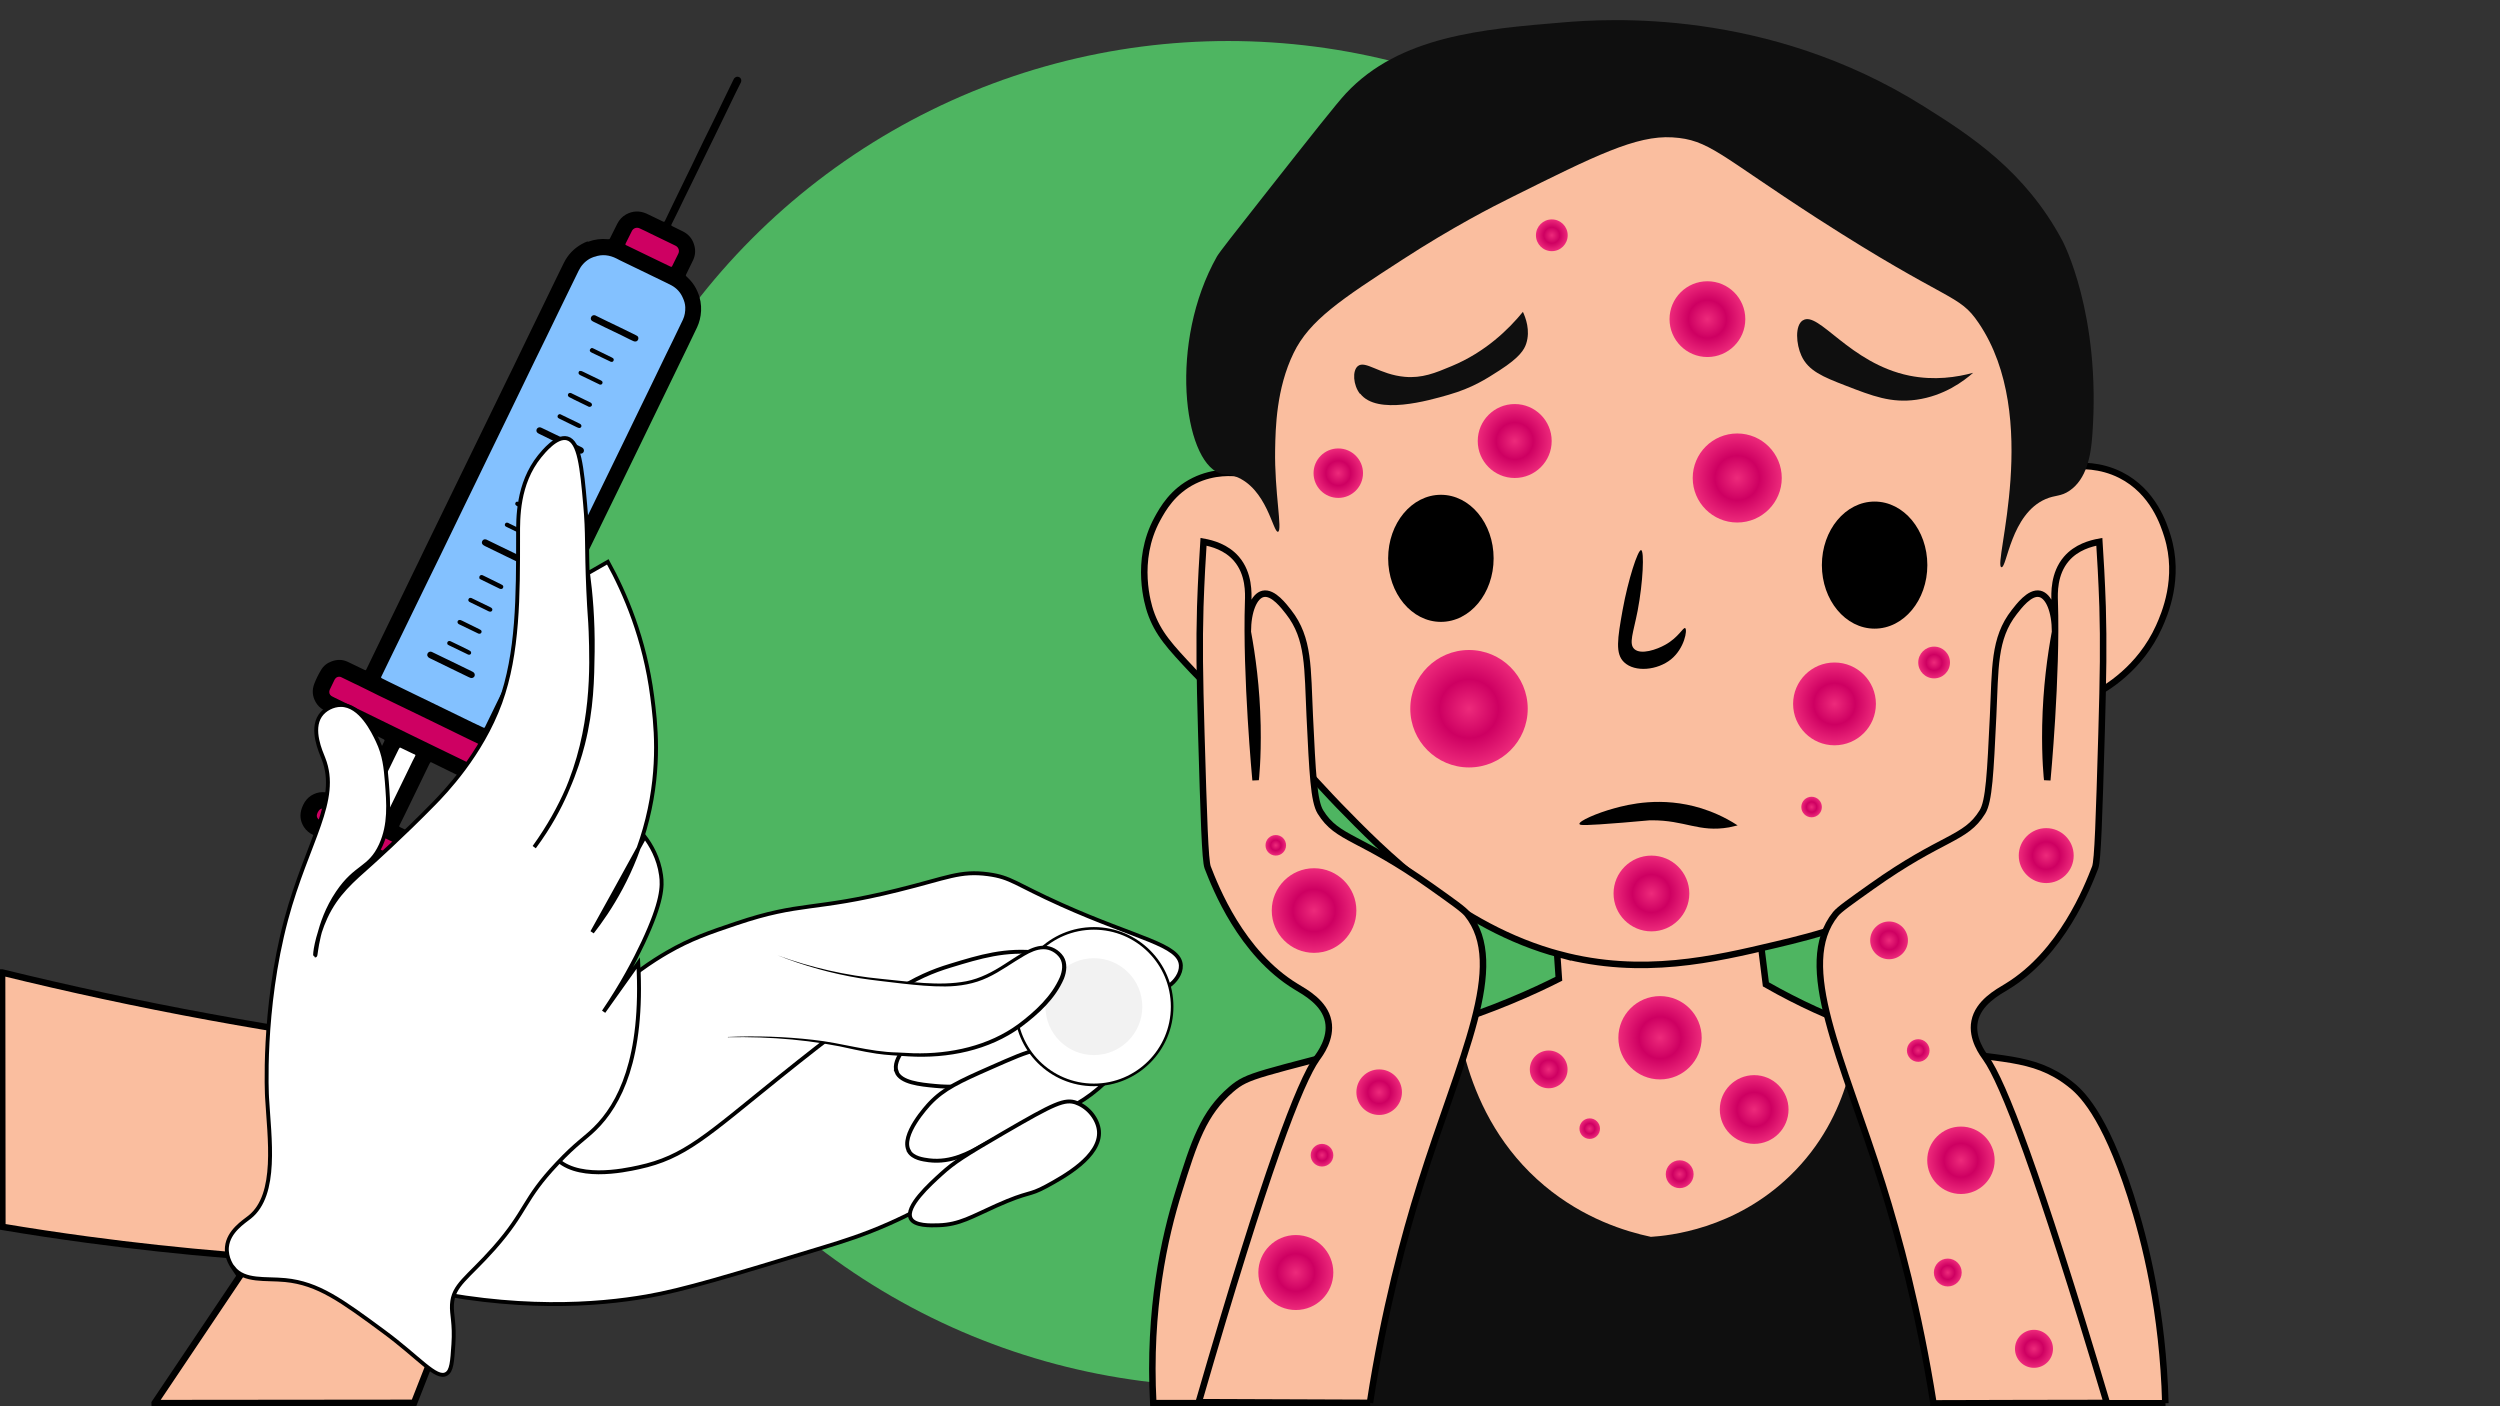
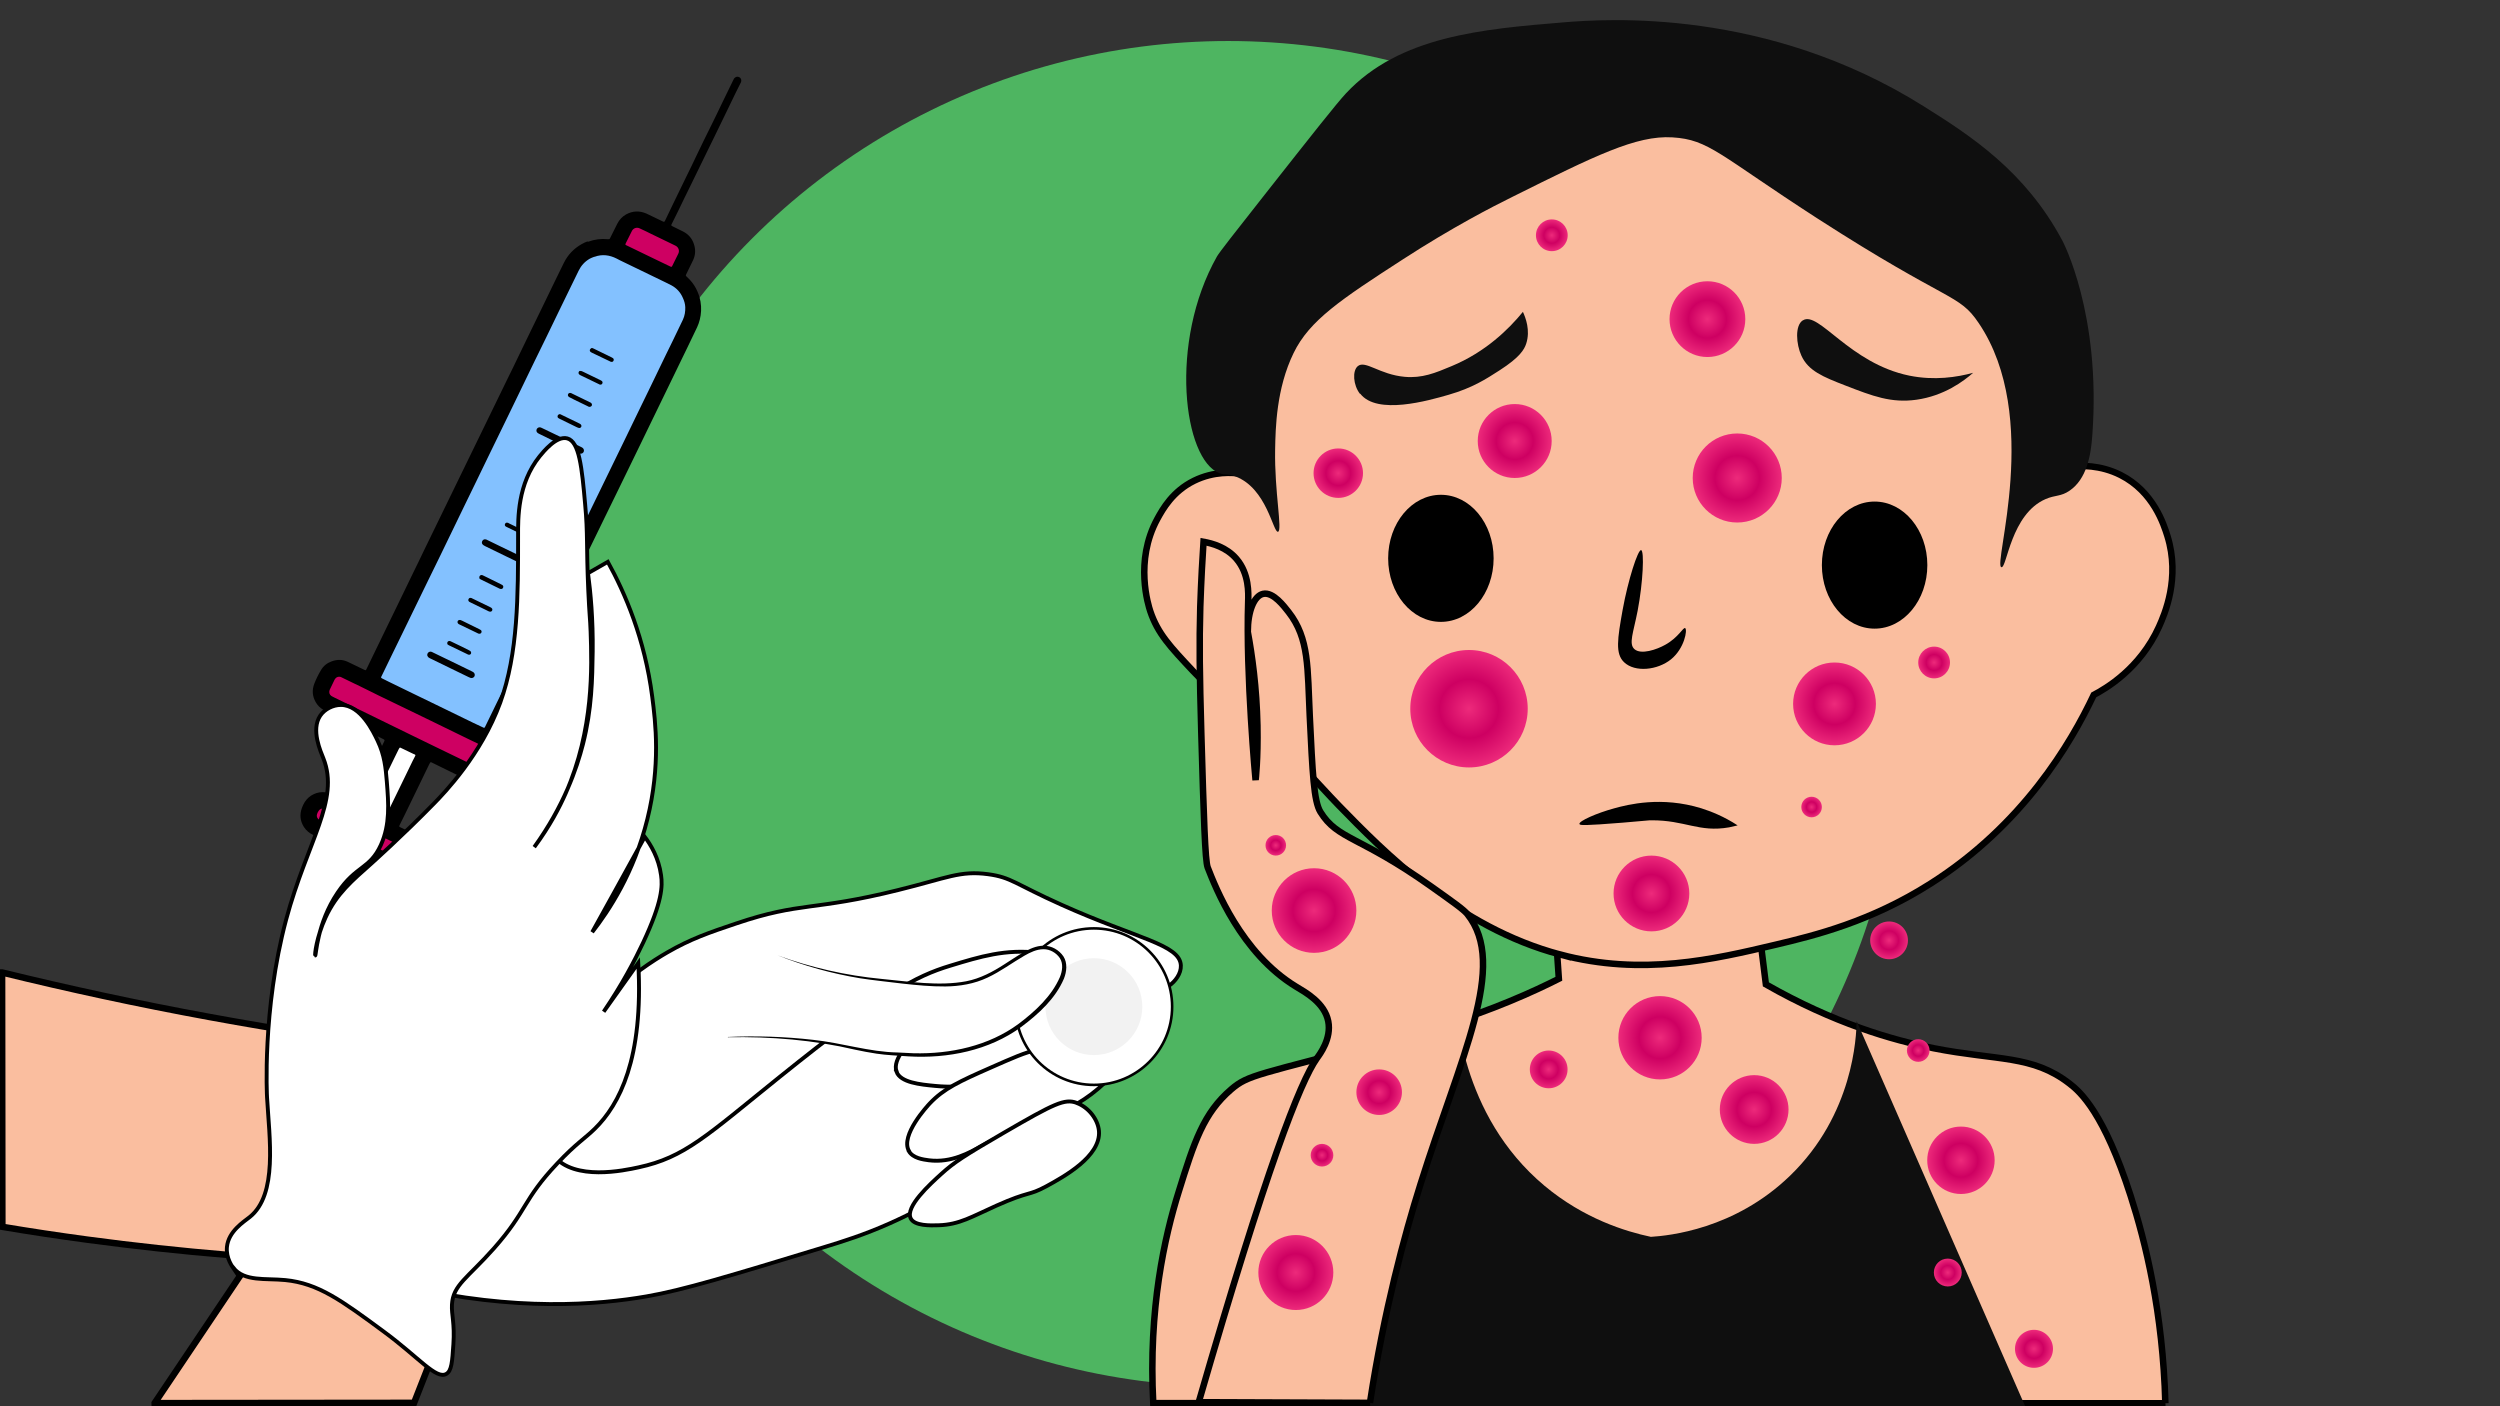
<svg xmlns="http://www.w3.org/2000/svg" xmlns:xlink="http://www.w3.org/1999/xlink" version="1.1" viewBox="0 0 1920 1080">
  <rect x="0" y="0" width="1920" height="1080" fill="#333333" stroke="none" />
  <defs>
    <style>
      .cls-1 {
        fill: url(#radial-gradient-10);
      }

      .cls-2 {
        stroke-width: 3px;
      }

      .cls-2, .cls-3, .cls-4 {
        fill: #fff;
      }

      .cls-2, .cls-4, .cls-5 {
        stroke: #000;
        stroke-miterlimit: 10;
      }

      .cls-6 {
        fill: url(#radial-gradient-9);
      }

      .cls-7 {
        fill: url(#radial-gradient-14);
      }

      .cls-8 {
        fill: url(#radial-gradient-16);
      }

      .cls-9 {
        fill: url(#radial-gradient-18);
      }

      .cls-10 {
        fill: url(#radial-gradient-5);
      }

      .cls-11 {
        fill: url(#radial-gradient);
      }

      .cls-12 {
        fill: url(#radial-gradient-3);
      }

      .cls-13 {
        fill: url(#radial-gradient-24);
      }

      .cls-14 {
        fill: url(#radial-gradient-20);
      }

      .cls-15 {
        fill: #f2f2f2;
      }

      .cls-4 {
        stroke-width: 2px;
      }

      .cls-16 {
        fill: url(#radial-gradient-11);
      }

      .cls-17 {
        fill: url(#radial-gradient-26);
      }

      .cls-18 {
        fill: url(#radial-gradient-8);
      }

      .cls-19 {
        fill: url(#radial-gradient-2);
      }

      .cls-20 {
        fill: url(#radial-gradient-23);
      }

      .cls-21 {
        fill: url(#radial-gradient-21);
      }

      .cls-22 {
        fill: url(#radial-gradient-4);
      }

      .cls-5 {
        fill: #fabe9f;
        stroke-width: 5px;
      }

      .cls-23 {
        fill: #0f0f0f;
      }

      .cls-24 {
        fill: url(#radial-gradient-25);
      }

      .cls-25 {
        fill: #ce0062;
      }

      .cls-26 {
        fill: url(#radial-gradient-22);
      }

      .cls-27 {
        fill: #4eb561;
      }

      .cls-28 {
        fill: url(#radial-gradient-12);
      }

      .cls-29 {
        fill: url(#radial-gradient-19);
      }

      .cls-30 {
        fill: url(#radial-gradient-15);
      }

      .cls-31 {
        fill: url(#radial-gradient-6);
      }

      .cls-32 {
        fill: url(#radial-gradient-7);
      }

      .cls-33 {
        fill: url(#radial-gradient-17);
      }

      .cls-34 {
        fill: url(#radial-gradient-13);
      }

      .cls-35 {
        fill: #83c1ff;
      }
    </style>
    <radialGradient id="radial-gradient" cx="1408.9" cy="540.6" fx="1408.9" fy="540.6" r="31.8" gradientUnits="userSpaceOnUse">
      <stop offset="0" stop-color="#ed2a7b" />
      <stop offset=".5" stop-color="#ce0062" />
      <stop offset="1" stop-color="#ed2a7b" />
    </radialGradient>
    <radialGradient id="radial-gradient-2" cx="1128.2" cy="544.3" fx="1128.2" fy="544.3" r="45.1" xlink:href="#radial-gradient" />
    <radialGradient id="radial-gradient-3" cx="1334.2" cy="367.1" fx="1334.2" fy="367.1" r="34.2" xlink:href="#radial-gradient" />
    <radialGradient id="radial-gradient-4" cx="1191.8" cy="180.7" fx="1191.8" fy="180.7" r="12.2" xlink:href="#radial-gradient" />
    <radialGradient id="radial-gradient-5" cx="1485.4" cy="508.8" fx="1485.4" fy="508.8" r="12.2" xlink:href="#radial-gradient" />
    <radialGradient id="radial-gradient-6" cx="1027.8" cy="363.4" fx="1027.8" fy="363.4" r="19" xlink:href="#radial-gradient" />
    <radialGradient id="radial-gradient-7" cx="1163.3" cy="338.7" fx="1163.3" fy="338.7" r="28.4" xlink:href="#radial-gradient" />
    <radialGradient id="radial-gradient-8" cx="1268.3" cy="686.2" fx="1268.3" fy="686.2" r="29.1" xlink:href="#radial-gradient" />
    <radialGradient id="radial-gradient-9" cx="1311.3" cy="245.1" fx="1311.3" fy="245.1" r="29.1" xlink:href="#radial-gradient" />
    <radialGradient id="radial-gradient-10" cx="1189.4" cy="821.3" fx="1189.4" fy="821.3" r="14.5" xlink:href="#radial-gradient" />
    <radialGradient id="radial-gradient-11" cx="1450.8" cy="722.2" fx="1450.8" fy="722.2" r="14.5" xlink:href="#radial-gradient" />
    <radialGradient id="radial-gradient-12" cx="1571.5" cy="657.1" fx="1571.5" fy="657.1" r="21.1" xlink:href="#radial-gradient" />
    <radialGradient id="radial-gradient-13" cx="1009.2" cy="699.3" fx="1009.2" fy="699.3" r="32.5" xlink:href="#radial-gradient" />
    <radialGradient id="radial-gradient-14" cx="979.8" cy="649.2" fx="979.8" fy="649.2" r="7.9" xlink:href="#radial-gradient" />
    <radialGradient id="radial-gradient-15" cx="1391.3" cy="619.8" fx="1391.3" fy="619.8" r="7.9" xlink:href="#radial-gradient" />
    <radialGradient id="radial-gradient-16" cx="1220.9" cy="866.8" fx="1220.9" fy="866.8" r="7.9" xlink:href="#radial-gradient" />
    <radialGradient id="radial-gradient-17" cx="1347.2" cy="852.1" fx="1347.2" fy="852.1" r="26.4" xlink:href="#radial-gradient" />
    <radialGradient id="radial-gradient-18" cx="1274.9" cy="797" fx="1274.9" fy="797" r="32" xlink:href="#radial-gradient" />
    <radialGradient id="radial-gradient-19" cx="1290" cy="901.8" fx="1290" fy="901.8" r="10.7" xlink:href="#radial-gradient" />
    <radialGradient id="radial-gradient-20" cx="1059.2" cy="838.8" fx="1059.2" fy="838.8" r="17.5" xlink:href="#radial-gradient" />
    <radialGradient id="radial-gradient-21" cx="1015.3" cy="887.2" fx="1015.3" fy="887.2" r="8.7" xlink:href="#radial-gradient" />
    <radialGradient id="radial-gradient-22" cx="1473.2" cy="806.8" fx="1473.2" fy="806.8" r="8.7" xlink:href="#radial-gradient" />
    <radialGradient id="radial-gradient-23" cx="1506" cy="891.1" fx="1506" fy="891.1" r="25.9" xlink:href="#radial-gradient" />
    <radialGradient id="radial-gradient-24" cx="1495.9" cy="977.3" fx="1495.9" fy="977.3" r="10.7" xlink:href="#radial-gradient" />
    <radialGradient id="radial-gradient-25" cx="1562.1" cy="1035.9" fx="1562.1" fy="1035.9" r="14.6" xlink:href="#radial-gradient" />
    <radialGradient id="radial-gradient-26" cx="995.2" cy="977.3" fx="995.2" fy="977.3" r="28.8" xlink:href="#radial-gradient" />
  </defs>
  <g>
    <g id="_x31_">
      <circle class="cls-27" cx="943.3" cy="548.2" r="516.7" />
      <path class="cls-5" d="M1663,1077.7c-1.9-69.9-15.3-124-26.7-159.4-20.4-63.4-38.5-79.7-46.9-86.1-28.7-22.2-55-17.4-104.6-27.2-31.3-6.2-76.2-19.1-128.6-49-2.9-23.2-5.8-46.5-8.7-69.7-51.6.4-103.2.7-154.7,1.1,1.5,21.4,2.9,42.9,4.4,64.3-8.7,4.4-21.8,10.7-38.1,17.4-32.4,13.4-57.5,20.4-91.5,29.4-102.4,27.3-108.8,26.8-122,38.1-21.3,18.3-28.4,40.2-40.3,78.5-10.9,34.8-23.4,90.2-19.6,162.5,259.1,0,518.3,0,777.4.1Z" />
      <path class="cls-23" d="M1556.2,1081.9c-182.7-.5-365.4-.9-548.1-1.4,2.3-20.3,5.1-41,8.2-62,12.3-82.6,29.4-159.4,49-229.9,17.4-9.4,34.9-18.9,52.3-28.3.3,14.3,3.4,95.8,68.6,150.4,30.3,25.3,62.3,35.1,81.7,39.2,13.7-.9,64.2-5.7,106.8-46.9,48.8-47.1,51-107,51.2-118.8,43.4,99.2,86.8,198.4,130.2,297.6Z" />
      <path class="cls-5" d="M1198.3,733.1c-79.1-21-136.2-79.7-170-114.4-16.8-17.3-30-34-58.8-57.7-20.4-16.8-33.7-24.8-53.4-45.8-17.6-18.8-26.9-28.6-32.7-45.8-1.4-4.3-12.3-38.2,5.4-70.8,4.2-7.7,11.8-21.3,28.3-29.4,15.3-7.5,29.8-6.3,36-5.4-1.1-17.3-.8-43.3,7.6-73,15.1-53.5,47.1-86.3,67.6-106.8,85.5-85.6,194.9-97.2,204.8-98.1,105.4-9.6,181.7,35.5,209.2,52.3,24,14.7,70.7,43.9,106.8,102.4,28.7,46.6,38,91.2,41.4,117.7,7.2-.8,22.4-1.4,38.1,6.5,25.4,12.8,33.3,38.3,36,46.9,10,32.3-2.2,60.1-6.5,69.7-14.6,32.2-40.8,47.4-50.1,52.3-17.5,37.1-54.4,99.9-125.3,144.9-46.1,29.3-88.9,39.8-118.8,46.9-47.7,11.3-102.7,24.3-165.6,7.6Z" />
-       <path class="cls-5" d="M1484.9,1077.7c-11.3-71.4-26.7-128.2-39.2-168.1-30.7-97.6-67.6-168.3-36-207.6,2.9-3.6,11.2-9.4,27.8-21.2,54.9-39,71.8-35.8,85-57.2,5.1-8.2,6.1-30,8.2-73.5,1.8-37,.3-59.7,16.3-80.1,3.2-4,11.7-15.7,19.6-13.9,6.9,1.6,11.7,13.3,11.7,29.2-3.3,17.9-6.8,42.5-7.4,71.9-.5,25.9,1.4,41.9,1.4,42,0,0,7.6-80.1,5.7-137.3-.2-6.2-.8-21.3,9-32.7,7.7-9,18.7-11.9,25.3-13.1.8,12.1,1.8,29.2,2.5,49.9.8,28.6.5,51.4-.8,97.2-1.9,65.1-2.9,97.8-4.9,103-5.9,15.2-25.7,65.9-67.8,91.5-7.1,4.3-22,12.3-24.8,26.7-2.6,13.3,6.5,25.2,8.7,28.3,13.1,18.5,39.3,85.1,92.9,264.8-44.4,0-88.8.2-133.2.3Z" />
      <path class="cls-5" d="M1052.1,1077.4c11-71.2,26.3-128,38.8-167.8,30.6-97.6,67.6-168.3,36-207.6-2.9-3.6-11.2-9.4-27.8-21.2-54.9-39-71.8-35.8-85-57.2-5.1-8.2-6.1-30-8.2-73.5-1.8-37-.3-59.7-16.3-80.1-3.2-4-11.7-15.7-19.6-13.9-6.9,1.6-11.7,13.3-11.7,29.2,3.3,17.9,6.8,42.5,7.4,71.9.5,25.9-1.4,41.9-1.4,42,0,0-7.6-80.1-5.7-137.3.2-6.2.8-21.3-9-32.7-7.7-9-18.7-11.9-25.3-13.1-.8,12.1-1.8,29.2-2.5,49.9-.8,28.6-.5,51.4.8,97.2,1.9,65.1,2.9,97.8,4.9,103,5.9,15.2,25.7,65.9,67.8,91.5,7.1,4.3,22,12.3,24.8,26.7,2.6,13.3-6.5,25.3-8.7,28.3-13,18.4-38.7,84.3-90.8,264.2,43.9.2,87.7.4,131.6.5Z" />
      <path class="cls-23" d="M1044.4,302.4c-5.2-6.7-5.9-17.7-1.6-21.2,5.7-4.8,16.8,6.5,36,8.2,13.4,1.2,23.4-2.9,36-8.2,26.3-10.9,44.2-28.7,54.8-41.7,2,4.4,5.9,14.2,2.5,24.5-1.5,4.4-4.7,10.3-20.4,20.4-10.4,6.7-20.8,13.5-39.2,18.8-15.6,4.5-54.9,15.8-67.8-.8Z" />
      <path class="cls-23" d="M1384.6,246c-6.2,3.9-5.2,18.3-1.1,27.2,5.3,11.6,16.5,16.2,33.8,22.9,20.9,8.1,35.1,13.6,54.5,10.9,21.3-3,36.2-14.2,43.6-20.7-12.4,3.4-29.7,6.1-49,2.2-46-9.4-69.7-50-81.7-42.5Z" />
      <ellipse cx="1106.6" cy="428.8" rx="40.5" ry="48.8" />
      <ellipse cx="1439.7" cy="434" rx="40.5" ry="48.8" />
      <path d="M1260.4,422.5c-2.5-.6-10.1,23.2-14.2,45.8-4,22.4-5.8,33.7,1.1,40.3,8.4,8,25.7,6.1,36-2.2,10.4-8.4,12.8-22.9,10.9-24-1.5-.9-5,7.1-15.3,12.8-6.4,3.6-18.6,7.9-23.7,3.3-4.5-4.1-.8-12.5,2.5-29.4,4.2-22,5.2-46,2.7-46.6Z" />
      <path d="M1213,632.8c-.5-2.2,13.1-8.3,26.7-12,10.5-2.9,36.3-9.5,67,0,7.2,2.3,17.1,6.1,27.8,13.1-1.3.3-3.6.9-6.5,1.5-23.3,4.1-33.8-5.6-59.9-5.4-2.6,0,0,0-21.8,1.8-29.8,2.4-33,2.1-33.2,1.1Z" />
      <path class="cls-23" d="M1537.2,435.6c4.1.5,7.2-40.8,33.8-52.3,7.6-3.3,11.7-1.8,18.5-6.5,12.9-8.9,16.3-26.5,17.4-42.5,6.9-93.4-22.9-149.3-22.9-149.3-28.6-53.7-70.6-80.8-106.8-103.5-120.3-75.5-243.3-67.1-276.8-64.3-61.5,5.1-125.5,10.4-166.7,54.5-7,7.5-25.4,30.8-62.1,77.4-23.4,29.7-35.1,44.6-37,47.9-37.2,66-25.7,156.2,2.1,166.5,4.3,1.6,5.9,0,12.1,2.4,24.2,9.1,28.9,43.3,32.7,42.5,3.6-.8-2.8-30.7-2.2-63.2.3-16.5.9-46.8,14.2-74.1,12.2-25.1,36.3-41.1,83.9-71.9,38.1-24.7,69.3-40.7,83.9-47.9,63.5-31.6,95.3-47.5,123.1-45.8,28.2,1.7,35.6,13.3,111.1,62.1,102.4,66,108.6,57.4,124.2,80.6,48.7,72,10.4,186.6,17.4,187.4Z" />
      <circle class="cls-11" cx="1408.9" cy="540.6" r="31.8" />
      <circle class="cls-19" cx="1128.2" cy="544.3" r="45.1" />
      <circle class="cls-12" cx="1334.2" cy="367.1" r="34.2" />
      <circle class="cls-22" cx="1191.8" cy="180.7" r="12.2" />
      <circle class="cls-10" cx="1485.4" cy="508.8" r="12.2" />
      <circle class="cls-31" cx="1027.8" cy="363.4" r="19" />
      <circle class="cls-32" cx="1163.3" cy="338.7" r="28.4" />
      <circle class="cls-18" cx="1268.3" cy="686.2" r="29.1" />
      <circle class="cls-6" cx="1311.3" cy="245.1" r="29.1" />
      <circle class="cls-1" cx="1189.4" cy="821.3" r="14.5" />
      <circle class="cls-16" cx="1450.8" cy="722.2" r="14.5" />
-       <circle class="cls-28" cx="1571.5" cy="657.1" r="21.1" />
      <circle class="cls-34" cx="1009.2" cy="699.3" r="32.5" />
      <circle class="cls-7" cx="979.8" cy="649.2" r="7.9" />
      <circle class="cls-30" cx="1391.3" cy="619.8" r="7.9" />
-       <circle class="cls-8" cx="1220.9" cy="866.8" r="7.9" />
      <circle class="cls-33" cx="1347.2" cy="852.1" r="26.4" />
      <circle class="cls-9" cx="1274.9" cy="797" r="32" />
-       <circle class="cls-29" cx="1290" cy="901.8" r="10.7" />
      <circle class="cls-14" cx="1059.2" cy="838.8" r="17.5" />
      <circle class="cls-21" cx="1015.3" cy="887.2" r="8.7" />
      <circle class="cls-26" cx="1473.2" cy="806.8" r="8.7" />
      <circle class="cls-20" cx="1506" cy="891.1" r="25.9" />
      <circle class="cls-13" cx="1495.9" cy="977.3" r="10.7" />
      <circle class="cls-24" cx="1562.1" cy="1035.9" r="14.6" />
      <circle class="cls-17" cx="995.2" cy="977.3" r="28.8" />
      <path class="cls-5" d="M1.7,746.9c50.6,12.4,103.8,24,159.5,34.2,107.6,19.8,208.8,31.9,302.2,38.8-62.7,49.9-125.4,99.8-188.1,149.7-65.5-2.2-135-7.7-207.9-17.5-22.3-3-44.2-6.3-65.6-9.9,0-65.1-.1-130.2-.2-195.3Z" />
      <path class="cls-2" d="M312.8,988.1c83.5,19.3,146.4,14,183.9,7.5,27.8-4.8,63.7-15.7,135.6-37.6,15.4-4.7,31.1-9.6,50.9-18.4,34.8-15.5,61-33.4,78-46.6,72.5-55.5,86.1-133.5,58.3-166.9-24.7-29.8-80.1-21.4-88-20.1-72.4,26.1-144.8,52.2-217.2,78.3-51.8,44.5-103.7,88.9-155.5,133.4-15.3,23.5-30.6,46.9-45.9,70.4Z" />
      <path class="cls-2" d="M688.6,823.1c-3.8-9.8,10.6-23.7,17.6-30.4,10.2-9.8,21.1-16.4,45.3-26.8,36.2-15.5,54.5-23.2,65.4-17.3,11.7,6.4,19,22.2,17,35.5-3.9,26.1-42.9,37.5-70.2,45.5-6.6,1.9-23.7,6.5-45.3,4.4-11.9-1.1-26.7-2.6-29.9-10.9Z" />
      <path class="cls-2" d="M698.1,884c-7-12,14.5-35,16-36.6,10.8-11.4,22.8-16.9,46.4-27.3,17.7-7.8,26.6-11.8,36.3-13.9,26.9-6,60.6-3.6,63.7,7.3.8,3-.5,7.2-11.5,17.6-30.3,28.6-49,23.4-95.4,49.1-8.5,4.7-22.8,13.1-40.2,10.9-4.5-.6-12.2-1.6-15.4-7Z" />
      <path class="cls-2" d="M826.9,847c-9.2-3.4-17.1.4-56.2,23.1-30.1,17.5-37.9,22.5-47.8,31.5-8.7,7.9-27.8,25.2-23.5,34.1,2.9,5.9,15.2,5.5,21.5,5.3,16-.5,25.4-6.6,44.2-15,26.2-11.7,24.2-7.2,38.6-15,13-7.1,41.9-22.9,40.3-42.4-.8-9.1-8.1-18.2-17-21.5Z" />
      <path class="cls-2" d="M422.6,841.2c14.1-61.6,69.4-97.9,89.8-109.7,18-10.4,32-15.2,53.1-22.3,49.7-16.8,59-9.4,124.1-25.6,38.1-9.4,47.6-15.1,69.3-12.2,17.8,2.4,20.5,7.4,56.4,23.5,58.4,26.2,90.8,30.5,91.6,46.5.3,6.4-4.4,12.4-9,15.6-20.4,14.3-50.9-19.6-100.6-25.3-25.3-2.9-44.3,2.9-67.6,10-26.6,8.1-50.1,20.4-131.2,85.6-56,45.1-72.7,61.6-108,69.2-11.4,2.5-49.3,10.6-65.1-8.7-10.7-13.1-6.2-32.6-3-46.7Z" />
      <circle class="cls-4" cx="840.1" cy="773.1" r="60.1" />
      <circle class="cls-15" cx="840.1" cy="773.1" r="37.2" />
      <path class="cls-5" d="M118.8,1077.5c24.6-36.6,49.1-73.2,73.7-109.8,44.4,14.7,88.7,29.4,133.1,44.1,2.1,10.1,4.2,20.2,6.2,30.4-4.6,11.7-9.2,23.4-13.8,35.2-66.4,0-132.8.1-199.2.2Z" />
      <g>
        <path class="cls-35" d="M284.7,519.9c52.7-107,105.5-214,158.2-321,8-3.2,16.1-6.4,24.1-9.6,20,10.7,40.1,21.3,60.1,32,1.7,8.2,3.3,16.5,5,24.7-52.4,107.3-104.8,214.6-157.2,321.8-30-14.1-60-28.3-90-42.4l-.2-5.6Z" />
        <path class="cls-25" d="M485.4,169.6c13.8,6.2,27.6,12.3,41.4,18.5-3,8-6,16.1-9,24.1-14.5-7.7-29-15.3-43.6-23,3.7-6.5,7.5-13.1,11.2-19.6Z" />
        <path class="cls-2" d="M302.6,563.6c-9.7,20.5-19.4,41-29.1,61.5,8.2,4,16.4,8,24.5,12.1,10-19.5,20-39.1,29.9-58.6-8.5-5-16.9-10-25.4-15Z" />
        <path class="cls-25" d="M243.7,615.4c27.3,12.7,54.6,25.3,81.9,38-3.2,5.6-6.5,11.3-9.7,16.9-26.8-14-53.5-28.1-80.3-42.1,2.7-4.3,5.4-8.5,8-12.8Z" />
        <path class="cls-25" d="M398.7,583.5c-3.6,6.9-7.2,13.9-10.8,20.8-46.6-24.3-93.1-48.5-139.7-72.8,4-6,8-11.9,12.1-17.9,12.6,4.9,25.5,10.3,38.7,16.2,37.4,16.8,70.6,35.2,99.8,53.6Z" />
        <g>
          <path d="M451.5,185.7c5.3-1.9,10.1-2.5,15.1-2,.3,0,.5,0,.8,0,.5,0,.8-.1,1-.5.2-.4.4-.8.6-1.2,1.7-3.4,3.4-6.8,5.1-10.2,1.5-3,3.7-5.4,6.7-7.1,5.1-2.8,10.3-3,15.6-.7,1.8.8,3.5,1.7,5.2,2.5,2.6,1.2,5.1,2.5,7.7,3.7,0,0,.2,0,.3.1.3.1.6,0,.8-.2.2-.3.3-.6.5-.9,1.8-3.8,3.7-7.7,5.5-11.5,3.4-7,6.8-14.1,10.2-21,3-6,5.9-12.1,8.8-18.2,3.4-7,6.7-14,10.2-20.9,3-5.9,5.8-11.9,8.7-17.9,3-6.1,5.9-12.2,8.9-18.3.3-.6.6-1.3,1.2-1.7,1-.9,2.2-1,3.4-.4,1.1.6,1.6,1.7,1.5,2.9,0,.6-.3,1.2-.6,1.7-1.3,2.7-2.7,5.4-4,8-1.8,3.8-3.6,7.6-5.5,11.4-3.4,6.9-6.7,13.9-10.1,20.8-3,6.2-6,12.3-9,18.4-3.3,6.7-6.5,13.4-9.8,20.1-3.2,6.3-6.2,12.8-9.3,19.1-1.6,3.4-3.3,6.7-5,10.1-.7,1.4-.7,1.4.7,2.1,2.6,1.3,5.3,2.6,7.9,3.9,4.1,2.1,6.9,5.3,8.3,9.6,1.4,4.1,1.3,8.2-.5,12.2-1.2,2.6-2.5,5.2-3.8,7.8-.5,1.1-1.1,2.2-1.6,3.3-.4.9-.4,1.1.3,1.7.9.9,1.8,1.8,2.7,2.7,2.4,2.6,4.3,5.6,5.7,8.9,4.4,10,3,20.2-.3,27.3-2.4,5.1-4.9,10.1-7.3,15.2-2.8,5.7-5.5,11.4-8.3,17.1-3.3,6.8-6.6,13.6-9.9,20.4-2.8,5.8-5.7,11.7-8.5,17.5-3.2,6.7-6.5,13.3-9.7,20-2.9,6-5.8,11.9-8.7,17.9-3.2,6.5-6.3,13-9.5,19.5-2.9,6-5.9,12-8.8,18-3.2,6.5-6.3,13.1-9.5,19.5-2.9,5.8-5.7,11.8-8.6,17.6-3.2,6.6-6.4,13.2-9.6,19.8-3,6.1-5.9,12.2-8.9,18.3-3.1,6.4-6.2,12.8-9.3,19.1-3,6.2-6,12.4-9,18.6-3,6.1-6,12.3-9,18.4-3,6.2-6,12.4-9,18.6-2.6,5.4-5.2,10.7-7.9,16.1-.9,1.9-1,1.7.9,2.6,3.9,1.9,7.8,3.8,11.7,5.7,4.4,2.2,7.4,5.6,8.7,10.4,1,3.5.9,7-.6,10.3-1.5,3.3-3,6.6-4.7,9.9-1.9,3.5-4.8,6-8.6,7.3-4.4,1.6-8.7,1.4-12.8-.6-5.2-2.5-10.3-5-15.4-7.5-4.9-2.4-9.8-4.7-14.6-7.1-5.4-2.6-10.7-5.2-16.1-7.9-2-1-1.7-.9-2.7.9-.3.6-.6,1.2-.9,1.8-2.5,5.2-5,10.3-7.5,15.5-3.3,6.9-6.7,13.8-10,20.6-1.4,2.8-2.7,5.5-4.1,8.3-.2.4-.4.7-.5,1.1-.2.4,0,.7.3.9.4.2.8.4,1.2.6,4.8,2.4,9.7,4.7,14.5,7.1,4.1,2,7,5.2,8.4,9.5,1.3,3.8,1.2,7.6-.3,11.3-.5,1.3-1.1,2.5-1.8,3.7-1.9,3.2-4.6,5.6-8.1,7-4.6,1.8-9.1,1.5-13.5-.6-9.7-4.7-19.3-9.4-29-14.1-5.8-2.8-11.6-5.6-17.4-8.4-6.8-3.3-13.6-6.6-20.4-9.9-2.9-1.4-5.4-3.4-7.2-6.2-2.9-4.6-3.4-9.5-1.5-14.7.6-1.6,1.3-3.1,2.2-4.5,1.7-2.6,3.9-4.6,6.7-5.9,3-1.5,6.2-1.9,9.5-1.5,1.7.2,3.3.8,4.9,1.6,4,1.9,8,3.9,12,5.8,1.1.5,2.2,1.1,3.3,1.6.8.4,1,.3,1.4-.5.7-1.3,1.3-2.6,2-3.9,2.6-5.3,5-10.6,7.7-15.9,3.3-6.6,6.5-13.3,9.7-20,1.2-2.5,2.4-4.9,3.6-7.4.7-1.5.7-1.5-.8-2.3-7.5-3.7-15-7.3-22.6-11-6.7-3.2-13.3-6.5-20-9.7-1.1-.5-2.2-1.1-3.2-1.7-2.5-1.4-4.4-3.4-5.8-5.8-2.6-4.5-3-9.3-1.1-14.2,1.4-3.6,3.1-7.1,5.1-10.4,1.9-3.3,4.7-5.5,8.3-6.8,4.1-1.5,8.2-1.5,12.1.3,3.5,1.6,6.9,3.3,10.4,5,.9.4,1.8.9,2.7,1.3.8.4,1,.3,1.4-.5.1-.3.3-.5.4-.8,2.4-5,4.8-10,7.2-14.9,3.3-6.7,6.6-13.5,9.8-20.2,2.4-5,4.9-10,7.3-15,3.6-7.4,7.2-14.9,10.8-22.3,3.1-6.2,6-12.4,9-18.6,3.1-6.3,6.1-12.6,9.2-18.9,3.1-6.2,6-12.5,9.1-18.7,3-6.1,5.9-12.2,8.9-18.3,3.1-6.4,6.2-12.8,9.3-19.1,3.1-6.3,6.1-12.6,9.2-18.9,3.1-6.2,6-12.5,9.1-18.7,3.1-6.2,6-12.5,9.1-18.7,3.1-6.1,6-12.3,9-18.5,3-6.2,6-12.4,9-18.6,3.1-6.3,6.1-12.6,9.2-18.9,3-6.2,6-12.4,9-18.6,2.4-4.8,4.7-9.7,7.1-14.5,3.1-6.2,7.6-10.9,13.6-14.3,1.6-.9,3.3-1.7,4.5-2.1ZM456.4,197.2c-1.3.5-2.4.9-3.5,1.5-3.8,2.2-6.6,5.3-8.5,9.2-2.1,4.4-4.3,8.7-6.4,13.1-3.1,6.3-6.1,12.6-9.2,18.9-3,6.2-6,12.4-9,18.6-3,6.1-6,12.3-9,18.4-3,6.2-6,12.4-9,18.6-3.1,6.3-6.2,12.7-9.2,19-3,6.2-6.1,12.5-9.1,18.7-3.1,6.3-6.1,12.6-9.2,18.9-3,6.2-6,12.4-9,18.6-3.1,6.3-6.1,12.6-9.2,18.9-3,6.2-6,12.4-9,18.6-3.1,6.3-6.2,12.7-9.2,19-3,6.1-6,12.3-9,18.4-3.1,6.4-6.2,12.8-9.3,19.1-3,6.1-5.9,12.2-8.9,18.3-3.3,6.7-6.5,13.4-9.8,20.1-2.7,5.5-5.4,11-8,16.5,0,.1-.1.3-.2.4,0,.3,0,.5.2.7.2.1.4.3.7.4,1.6.8,3.2,1.6,4.8,2.4,6.3,3.1,12.6,6.1,18.9,9.2,6.6,3.2,13.2,6.4,19.8,9.6,6.4,3.1,12.8,6.3,19.3,9.4,4.6,2.3,9.3,4.5,14,6.7.4.2.7.4,1.1.5.4.2.6,0,.9-.4.1-.3.3-.5.4-.8,2.4-5,4.9-10,7.3-15,3-6.2,6.1-12.5,9.1-18.7,3-6.2,6.1-12.5,9.1-18.7,3-6.2,6.1-12.5,9.1-18.7,3.1-6.4,6.2-12.8,9.4-19.3,3-6.1,5.9-12.2,8.9-18.3,3-6.2,6.1-12.5,9.1-18.7,3.1-6.3,6.1-12.6,9.2-18.9,3-6.2,6-12.4,9-18.6,3.1-6.3,6.1-12.6,9.2-18.9,3-6.2,6.1-12.5,9.1-18.7,3.1-6.3,6.1-12.6,9.2-18.9,3-6.2,6-12.4,9-18.6,3.1-6.3,6.1-12.6,9.2-18.9,4.3-8.9,8.6-17.8,12.9-26.7,1.7-3.4,3.4-6.8,5-10.2,2.6-5.5,5.3-10.9,7.9-16.4,1.4-3,1.9-6.3,1.8-9.6-.1-2.5-.8-4.8-1.8-7-1.8-4.3-4.8-7.6-8.9-9.8-1.5-.8-3.1-1.6-4.6-2.3-6.5-3.2-12.9-6.3-19.4-9.4-5.1-2.5-10.2-4.9-15.3-7.4-.9-.4-1.8-.9-2.7-1.4-5.5-2.8-11.2-3.5-16.9-1.4ZM386.9,597.4c.9-.3,1.6-.8,2-1.6,1.4-2.7,2.7-5.4,4-8.2.9-2,0-4-1.9-5-1.2-.6-2.4-1.3-3.7-1.9-6-2.9-12-5.7-18-8.5-6.2-2.9-12.4-6-18.6-9-6.7-3.3-13.4-6.5-20.1-9.8-6.3-3.1-12.7-6.2-19-9.2-7-3.4-13.9-6.8-20.9-10.1-5.9-2.8-11.6-5.9-17.4-8.6,0,0-.2,0-.3-.1-3.5-1.7-7-3.4-10.5-5.1-.3-.1-.6-.3-.8-.4-1.6-.5-3.3,0-4.3,1.4-.2.2-.4.5-.5.8-1.2,2.6-2.5,5.1-3.7,7.7,0,0,0,.2-.1.3-.6,1.8,0,3.5,1.5,4.5.6.4,1.2.7,1.9,1,6.3,3.1,12.7,6.2,19,9.2,7.1,3.5,14.2,6.9,21.3,10.4,6.2,3,12.3,6,18.4,9,6.3,3.1,12.6,6.1,18.9,9.2,6.3,3.1,12.7,6.2,19,9.2,6.7,3.3,13.5,6.6,20.2,9.8,3.2,1.5,6.4,3.1,9.6,4.6.4.2.7.3,1.1.5,1,.4,2,.4,2.9,0ZM319.1,656.4c-.4-1.1-1.2-1.9-2.3-2.4-3.3-1.6-6.6-3.3-10-4.9-6.5-3.1-12.9-6.3-19.4-9.4-6.6-3.2-13.2-6.4-19.8-9.6-5.8-2.8-11.7-5.7-17.5-8.5-.4-.2-.8-.4-1.3-.5-1.6-.3-2.9,0-3.9,1.4-.6.8-1.1,1.7-1.4,2.7-.4,1.4-.2,2.6.8,3.7.6.7,1.3,1.1,2.1,1.4,5.8,2.8,11.6,5.6,17.4,8.4,6.3,3.1,12.7,6.2,19,9.2,9.5,4.6,19,9.2,28.4,13.8.6.3,1.3.6,1.9.9,1.7.9,4.4,0,5.1-1.8.3-.7.6-1.3.9-1.9.3-.8.4-1.7,0-2.6ZM294.9,629.1c.4-.2.5-.6.7-1,1.3-2.6,2.6-5.3,3.9-7.9,3.7-7.6,7.4-15.2,11.1-22.8,2.1-4.3,4.2-8.7,6.3-13,.5-1,1.1-2.1,1.6-3.1.8-1.6.9-1.5-.7-2.2,0,0-.2,0-.3-.1-2.6-1.3-5.3-2.5-7.9-3.8-.6-.3-1.3-.6-1.9-.9-.6-.3-.7-.2-1.1.4,0,.2-.2.4-.3.5-1.1,2.3-2.3,4.6-3.4,6.9-3.2,6.6-6.4,13.2-9.6,19.8-2.4,5-4.8,9.9-7.2,14.9-.6,1.2-1.2,2.4-1.8,3.5-.4.8-.8,1.5-1.1,2.3-.4.9-.4.9.5,1.4,0,0,.2,0,.3.1,3.2,1.5,6.4,3.1,9.6,4.6.3.2.6.3,1,.4.1,0,.3,0,.4,0ZM487.7,175.2c-1.2.5-2,1.3-2.5,2.4-1.5,3-2.9,5.9-4.4,8.8-.8,1.7-.8,1.5.9,2.3,6.3,3.1,12.7,6.2,19,9.2,4.5,2.2,9,4.4,13.5,6.5.4.2.7.3,1.1.5.3.1.6,0,.8-.3,0-.1.2-.3.2-.4,1.5-3.1,3.1-6.2,4.6-9.3,1.2-2.3.2-5.1-2.1-6.2-1.4-.7-2.7-1.4-4.1-2-5.2-2.5-10.5-5.1-15.7-7.6-.9-.4-1.7-.9-2.6-1.3-1.7-.8-3.4-1.6-5.1-2.4-1.2-.6-2.4-.6-3.6-.2Z" />
-           <path d="M488.7,262.2c-.8.2-1.5.1-2.2-.2-1-.5-2-.9-3-1.4-2.1-1-4.3-2.1-6.4-3.2-4.1-2-8.2-3.9-12.3-5.9-3-1.5-6-2.9-9-4.4-.4-.2-.8-.4-1.2-.7-.9-.7-1.1-1.9-.6-2.9.5-1,1.5-1.6,2.6-1.4.4,0,.8.2,1.1.4,3.1,1.5,6.3,3.1,9.4,4.6,3.3,1.6,6.7,3.2,10,4.8,3.7,1.8,7.5,3.6,11.2,5.5.4.2.8.4,1.2.7.7.6.9,1.4.7,2.3-.2.9-.8,1.5-1.6,1.8Z" />
+           <path d="M488.7,262.2Z" />
          <path d="M328.3,503.9c-.7-1.9.9-3.7,2.7-3.4.4,0,.9.3,1.3.5,5.1,2.5,10.2,4.9,15.3,7.4,4.9,2.4,9.7,4.7,14.6,7.1.5.2.9.4,1.3.7,1.1.8,1.4,2.1.9,3.2-.6,1.1-1.9,1.6-3.1,1.2-.5-.2-.9-.4-1.4-.6-4.5-2.2-8.9-4.3-13.4-6.5-5.4-2.6-10.8-5.3-16.2-7.9-.3-.2-.6-.3-.9-.5-.5-.3-.8-.7-1-1.2Z" />
          <path d="M446.8,348.3c-.6.2-1.2.2-1.8,0-.4-.2-.8-.4-1.2-.6-3.5-1.7-7-3.4-10.5-5.1-6.3-3-12.6-6.1-18.8-9.2-.5-.3-1.1-.5-1.6-.9-1-.8-1.2-2-.6-3.1.6-1,1.8-1.5,3-1.1.4.1.7.3,1.1.5,6,2.9,11.9,5.7,17.9,8.6,4,1.9,8,3.9,12,5.9.5.2,1,.5,1.4.9,1.3,1.3.9,3.5-.9,4.1Z" />
          <path d="M370.2,417.5c-.5-1.7.8-3.5,2.5-3.3.6,0,1.2.3,1.7.6,3.6,1.8,7.3,3.5,10.9,5.3,6.3,3.1,12.6,6.1,19,9.2.4.2.8.4,1.2.7,1.1.8,1.4,2.2.8,3.2-.6,1.1-1.8,1.6-3.1,1.1-.4-.2-.8-.4-1.2-.6-4.6-2.2-9.1-4.4-13.7-6.6-5.3-2.6-10.5-5.1-15.8-7.7-.4-.2-.8-.4-1.2-.7-.5-.3-.8-.7-1-1.2Z" />
          <path d="M453.4,312.4c-.4.1-.8.1-1.2,0-.4-.2-.8-.4-1.2-.6-3.2-1.6-6.5-3.1-9.7-4.7-1.3-.6-2.6-1.3-3.9-2-.2-.1-.5-.2-.6-.4-.7-.5-.8-1.3-.5-2,.3-.7,1-1,1.8-.9.4,0,.8.2,1.1.4,4.7,2.3,9.4,4.6,14,6.8.2.1.5.2.7.4.5.4.8.9.7,1.6,0,.7-.5,1.1-1.1,1.3Z" />
          <path d="M352.5,476.2c.4-.1.8-.1,1.2,0,.4.2.8.3,1.2.5,4.4,2.1,8.8,4.3,13.2,6.5.4.2.8.4,1.2.7.6.5.7,1.3.4,1.9-.3.7-1,1-1.8.9-.4,0-.8-.2-1.1-.4-4.6-2.2-9.1-4.4-13.7-6.6-.5-.2-.9-.4-1.3-.8-.8-.9-.5-2.3.6-2.7Z" />
          <path d="M405.1,411.9c-.4.2-.8.2-1.2,0-.4-.1-.8-.3-1.1-.5-4.5-2.2-9-4.4-13.5-6.6-.3-.1-.6-.3-.8-.4-.8-.5-1-1.3-.6-2.1.4-.8,1.1-1.1,2.1-.8.3,0,.6.2.8.4,4.6,2.2,9.2,4.5,13.8,6.7.3.2.6.3.9.5.5.3.7.8.7,1.4,0,.7-.5,1.1-1.1,1.4Z" />
-           <path d="M396.7,385.4c.4-.2.8-.2,1.2,0,.3.1.7.3,1,.4,4.5,2.2,9.1,4.4,13.6,6.6.4.2.7.4,1,.6.6.5.7,1.2.4,1.9-.3.7-1,1.1-1.7.9-.4,0-.8-.2-1.1-.4-4.5-2.2-9-4.3-13.5-6.5-.5-.2-.9-.5-1.3-.8-1-.8-.7-2.3.5-2.8Z" />
          <path d="M445.4,285c.4-.2.8-.2,1.2,0,.3.1.7.3,1,.4,4.5,2.2,9.1,4.4,13.6,6.6.4.2.7.4,1,.6.6.5.7,1.2.4,1.9-.3.7-1,1-1.7.9-.3,0-.7-.2-1-.4-4.7-2.3-9.4-4.5-14.1-6.8-.3-.2-.6-.3-.9-.6-1-.8-.7-2.4.5-2.8Z" />
          <path d="M343.6,494.5c-.5-1.2.5-2.4,1.7-2.2.5,0,1,.3,1.4.5,2.6,1.2,5.1,2.5,7.7,3.7,2,1,3.9,1.9,5.8,2.9.4.2.7.4,1,.6.6.5.8,1.4.5,2-.3.6-1,1-1.8.8-.3,0-.7-.2-1-.4-4.7-2.3-9.4-4.6-14.1-6.8-.6-.3-1.1-.6-1.3-1.1Z" />
          <path d="M454,267.4c.4-.2.8-.2,1.2,0,.4.1.7.3,1.1.5,4.5,2.2,9,4.4,13.5,6.6.4.2.7.4,1,.6.6.5.7,1.2.4,1.9-.3.7-1,1.1-1.7.9-.4,0-.8-.2-1.1-.4-4.6-2.2-9.2-4.4-13.8-6.6-.4-.2-.7-.4-1-.6-1.2-1-.5-2.5.5-2.8Z" />
          <path d="M429.3,318.2c.4-.2.8-.2,1.2,0,.4.2.8.4,1.2.6,4.3,2.1,8.6,4.1,12.8,6.2.5.3,1.1.5,1.5.9.8.8.7,1.9-.1,2.5-.4.3-.8.4-1.3.3-.5-.1-1-.3-1.4-.5-4.5-2.2-9-4.4-13.5-6.6-.4-.2-.7-.4-1-.6-.9-.8-.6-2.3.5-2.7Z" />
          <path d="M377,469.7c-.6.2-1.1,0-1.7-.2-.7-.3-1.4-.7-2-1-3.9-1.9-7.8-3.8-11.7-5.7-.5-.2-.9-.4-1.3-.7-.6-.5-.8-1.2-.5-1.9.3-.8,1-1.2,1.8-1,.4,0,.8.2,1.1.4,4.7,2.3,9.4,4.6,14,6.8.3.1.5.3.8.5.5.4.7.9.6,1.5-.1.7-.5,1.1-1.1,1.3Z" />
          <path d="M429.7,361.2c-.3.1-.7.2-1,0-.3-.1-.7-.2-1-.4-4.5-2.2-9-4.4-13.5-6.6-.4-.2-.7-.3-1.1-.6-.7-.5-1-1.4-.7-2.1.4-.8,1.1-1.1,2-.9.3,0,.7.2,1,.4,1.1.5,2.3,1.1,3.4,1.6,3.4,1.6,6.7,3.3,10.1,4.9.5.2.9.4,1.3.8.9.9.6,2.3-.6,2.7Z" />
          <path d="M368.2,443.8c-.4-1,.5-2.2,1.6-2.2.5,0,.9.2,1.3.4,1.1.5,2.2,1,3.3,1.6,3.4,1.6,6.7,3.3,10.1,5,.5.2.9.4,1.3.7.7.5.9,1.2.6,2-.3.8-1.1,1.2-2,1-.3,0-.6-.2-.9-.3-4.6-2.2-9.1-4.4-13.7-6.7-.4-.2-.7-.4-1.1-.6-.3-.2-.5-.5-.7-.8Z" />
          <path d="M403.9,370.5c-.4-1.2.4-2.3,1.7-2.2.5,0,1,.3,1.4.5,1.9.9,3.8,1.9,5.7,2.8,2.5,1.2,5,2.4,7.5,3.6.3.1.6.3.8.4.2.1.4.3.6.4.5.5.7,1.3.4,1.9-.3.6-1,1-1.8.9-.3,0-.7-.2-1-.4-4.6-2.2-9.2-4.4-13.8-6.7-.3-.2-.6-.3-.9-.5-.3-.2-.5-.5-.6-.8Z" />
        </g>
      </g>
      <path class="cls-2" d="M179.2,973.7c8.7,10.7,24.3,7.9,39.9,9.4,25.3,2.5,43.1,15.6,75.4,39.4,27.2,20,40.4,37.1,48.2,32.7,4.2-2.3,4.6-9.5,5.5-22.7,1.1-16.3-1.5-22.6-1.1-30.5.8-15.2,11.8-20.2,32.2-43.2,25.8-29.2,22-37.1,48.8-65.4,14.3-15.2,21.1-19,28.8-26.6,18.7-18.4,37.4-53.5,33.3-127.2-8.9,12.5-17.7,24.9-26.6,37.4,14.3-21,24-39.6,30.4-53.2,14.6-31.2,14.9-43.2,13.7-51.6-1.8-13.4-8-23.5-12.5-29.5-7.6,13.9-15.2,27.7-22.9,41.6-5.8,10.5-11.6,21.1-17.5,31.6,12.7-16.3,32.2-45.6,42.4-86.9,10.2-41.2,6.3-74.2,3.7-94-5.7-44.4-20.9-79.6-34.1-103.5-5.1,2.9-10.2,5.8-15.2,8.7,2,14.9,3.9,35.5,3.6,60.2-.3,20.8-.6,44-7.5,71.2-4.7,18.4-14.6,47.4-37.4,79,12-16.2,19.5-30.8,24.1-41.2,21.8-49.4,20.1-97.5,19.2-124.3-.4-11.1-.9-11.7-1.8-31.9-1.5-34-.3-43.3-2.4-65.8-2.5-28.5-4.5-48.2-13.7-50.7-8.3-2.3-18.4,10.3-21.2,13.7-17.1,21.2-16.6,47.8-16.6,60.7,0,46.6.1,90.4-13.7,128.5-14.7,40.3-43.2,69.6-50.7,77.3-24.2,24.8-48.6,46.6-48.6,46.6-14.1,12.6-26.4,22.7-34.9,41.2-7,15.2-8.4,29-7.9,29.1.7.2,1.2-24.5,17.2-48.2,14.2-21.1,24.6-17.9,33.2-36.6,7.2-15.9,5.9-31.9,4.6-48.6-.9-10.6-1.7-20.3-7.1-31.6-3.2-6.7-13-27.5-28.3-27.4-5.8,0-12.3,3.1-15.8,8.3-7.2,10.8.4,27.5,2.5,32.8,12.7,32.2-12.4,63.5-28.6,123.6-18.6,69.5-14.7,136.7-14.7,136.7,1.8,31.5,8.3,74.6-13.3,91.9-4.5,3.6-16.3,10.9-17.5,22.9-.9,8.9,4.6,15.8,5,16.4Z" />
      <g>
        <path class="cls-3" d="M558.8,796.4c10.5-.3,26.4-.5,45.7.9,44.5,3.2,54.1,10.8,85,12.2,7.8.3,50.3,5.6,87.3-17.7,21.5-13.6,45.6-39.4,39.5-54.6-2.2-5.4-7.5-7.9-8.6-8.3-14.1-6.2-29.3,10.8-49.2,20.4-21.7,10.4-43.2,7.7-86.1,2.8-18.8-2.1-45.1-6.9-75.2-18.5" />
        <path d="M558.8,796.4c21.9-1,43.9-.3,65.7,2.2,21.9,2.3,43,9.3,64.8,9.7,2.8.2,9.6.5,12.3.6,28.3.7,57.7-5.6,80.7-22.6,12.7-9.6,25.3-21.1,31.7-35.9,1.9-4.6,2.7-10.2,0-14.5-2.7-4.1-7.7-7-12.6-6.9-5.2,0-10.2,2.4-14.7,5-9.4,5.4-18.2,12.1-28.3,16.8-10.1,4.8-21.3,6.7-32.4,6.8-11,.1-22-1-32.9-2.2-9.5-1.2-23.3-2.6-32.6-4.1-21.7-3.6-42.9-9.5-63.3-17.6,25.7,9.4,52.5,15.5,79.8,18.1,21.3,2,43.9,5.8,65.1,1.8,10.7-2.1,20.3-7.2,29.4-13.1,4.6-2.9,9.1-6,14-8.8,4.9-2.8,10.2-5.4,16.1-5.4,6,0,11.7,3.2,15.1,8.2,3.3,5.1,2.5,11.8.4,17.1-6.6,15.5-19.6,27.2-32.8,37.1-24.7,18.1-56.4,24.4-86.6,22.6-7.9-.6-16.8-.9-24.6-2.1-5.5-.8-10.9-1.9-16.2-3-32-7.5-64.9-10.2-97.7-9.6h0Z" />
      </g>
    </g>
  </g>
</svg>